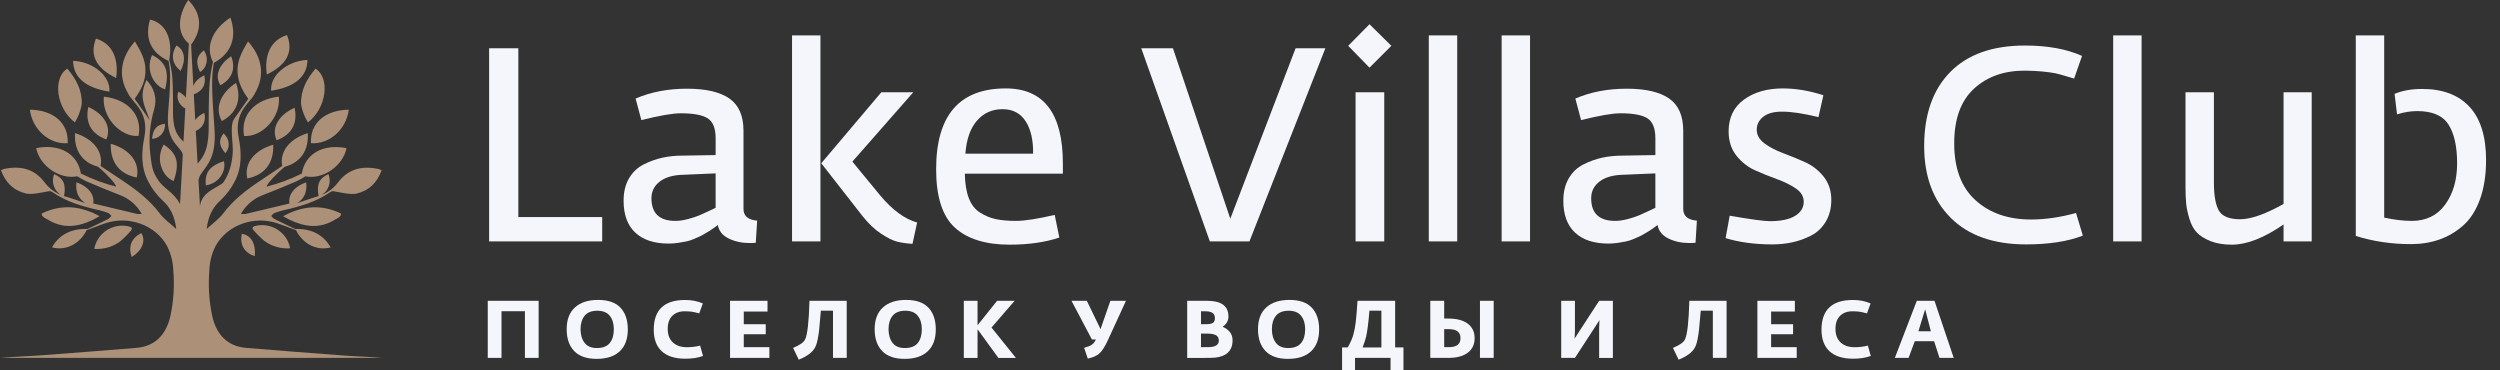
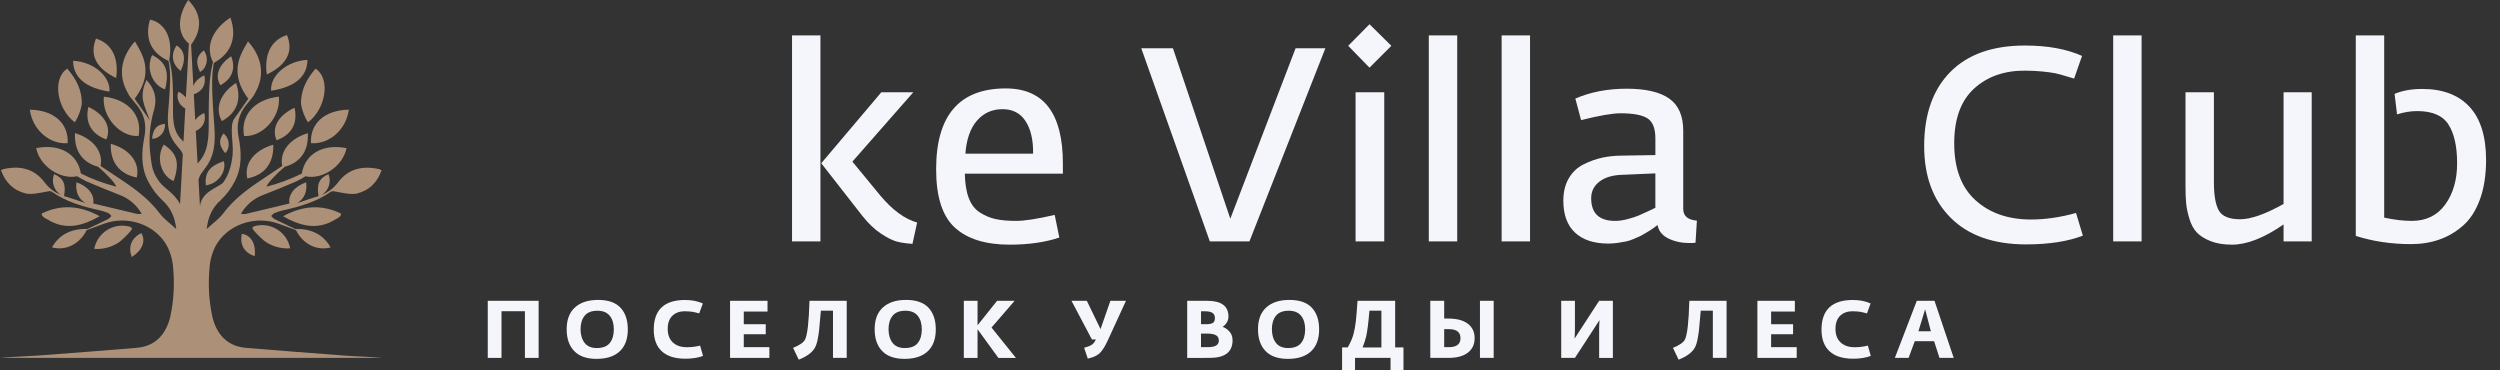
<svg xmlns="http://www.w3.org/2000/svg" version="1.1" id="Layer_1" x="0px" y="0px" width="263.044px" height="38.957px" viewBox="0 0 263.044 38.957" xml:space="preserve">
  <rect x="0" y="0" width="263.044" height="38.957" fill="#333333" stroke="none" />
  <g>
    <g>
      <path fill="#AC9077" d="M10.926,10.169c-0.224,2.099,1.699,4.275,3.655,4.137C14.987,12.14,13.497,10.455,10.926,10.169z" />
      <path fill="#AC9077" d="M7.875,12.875c0.364-0.582,0.611-1.229,0.728-1.904C8.654,9.489,8.008,8.303,7.08,7.224 C5.5,8.218,5.936,11.415,7.875,12.875z" />
      <path fill="#AC9077" d="M7.122,15.064c0.108-2.088-1.447-3.478-3.981-3.525C3.404,13.638,5.205,15.22,7.122,15.064z" />
      <path fill="#AC9077" d="M9.806,23.111c0.197-0.095,0.387-0.212,0.679-0.364c-2.061-1.118-4.052-1.277-6.097-0.279 c-0.067,0.339,0.553,0.585,0.616,0.624C6.604,24.098,8.208,23.893,9.806,23.111z" />
      <path fill="#AC9077" d="M11.513,9.641c0.14-1.595-1.675-3.146-3.822-3.245C7.707,8.154,9.014,9.254,11.513,9.641z" />
      <path fill="#AC9077" d="M12.221,8.207c0.262-1.854-0.258-3.563-2.122-4.149C9.369,5.874,10.218,7.251,12.221,8.207z" />
      <path fill="#AC9077" d="M14.389,18.677c0.362-1.577-0.738-2.981-2.732-3.552C11.584,17.062,12.561,18.318,14.389,18.677z" />
      <path fill="#AC9077" d="M9.296,11.25c-0.371,1.634,0.309,2.849,1.89,3.421C11.759,13.39,10.996,12.028,9.296,11.25z" />
      <path fill="#AC9077" d="M13.643,23.846c-0.398-0.108-0.815-0.132-1.223-0.072c-0.41,0.062-0.8,0.208-1.151,0.426 c-0.351,0.221-0.651,0.51-0.886,0.851c-0.232,0.343-0.392,0.729-0.471,1.136c0.963,0.069,1.921-0.202,2.707-0.766 c0.417-0.351,0.802-0.736,1.155-1.15C13.945,24.088,13.908,23.93,13.643,23.846z" />
      <path fill="#AC9077" d="M0,37.657h40.25c-1.299-0.119-2.613-0.143-3.922-0.238c-3.463-0.253-6.925-0.533-10.389-0.811 c-2.037-0.165-3.174-1.426-3.609-3.354c-0.338-1.597-0.439-3.237-0.298-4.864c0.034-0.861,0.249-1.704,0.635-2.475 c1.208-2.247,4.09-3.285,6.607-2.39c0.627,0.213,1.246,0.46,1.87,0.691c0.675,1.367,2.092,2.223,3.646,1.818 c-0.743-1.323-2.002-1.992-3.71-1.942v0.012c-0.739-0.355-1.486-0.707-2.215-1.064c-0.125-0.088-0.236-0.195-0.331-0.317 c0.115-0.104,0.214-0.251,0.345-0.306c0.301-0.122,0.613-0.217,0.929-0.29c1.754-0.394,3.47-0.883,4.971-1.929 c0.082-0.061,0.183-0.089,0.285-0.082c0.517,0.075,1.698,0.388,2.415,0.265c1.366-0.324,2.211-1.171,2.675-2.467 c-0.078-0.045-0.161-0.083-0.244-0.113c-1.714-0.39-3.236-0.08-4.332,1.379c-0.445,0.598-1.046,1.059-1.734,1.335 c0.36-0.22,0.63-0.562,0.76-0.962c0.132-0.404,0.116-0.84-0.043-1.23c-0.981,0.425-1.263,1.064-1.041,2.312 c-0.139,0.047-0.282,0.092-0.424,0.128c-0.238,0.059-1.208,0.411-1.828,0.61c0.742-0.447,1.078-1.201,0.946-2.192 c-1.244,0.44-1.91,1.303-1.76,2.232c-1.533,0.37-3.066,0.733-4.599,1.096c-0.169,0.017-0.34,0.017-0.509,0 c0.521-0.924,1.352-1.631,2.346-1.996c1.154-0.455,2.308-0.916,3.446-1.41c0.346-0.163,0.683-0.347,1.007-0.553 c1.765,0.379,3.931-1.042,4.318-2.96c-2.473-0.495-4.364,0.592-4.705,2.67c-1.186,0.593-2.432,1.056-3.716,1.38 c0.067-0.315,1.008-1.336,1.921-2.092c1.662-0.45,2.529-1.704,2.425-3.541c-1.922,0.59-2.986,1.95-2.695,3.458l-2.263,1.516 c-1.469,0.979-2.863,2.031-3.945,3.472c-0.449,0.601-1.102,1.052-1.737,1.64c0.149-1.278,0.58-2.234,1.471-3.03 c0.613-0.579,1.12-1.258,1.499-2.01c0.765-1.459,0.69-3.063,0.391-4.614c-0.262-1.336,0-2.455,0.859-3.469 c0.51-0.597,0.725-0.853,0.879-1.195c1.062-1.829,0.735-3.758-0.75-5.42c-0.549,0.926-1.063,1.813-1.103,2.871 c-0.056,1.216,0.441,2.241,1.132,3.166l-1.487,2.11c-0.522,0.744-0.055,2.588-0.158,3.714c-0.097,1.037-0.347,2.051-0.952,2.931 c-0.328,0.529-2.335,0.912-2.488,2.569l-0.153-2.795c0.027-0.133,0.081-0.292,0.171-0.469c0.11-0.202,0.296-0.438,0.51-0.731 c0.216-0.29,0.456-0.648,0.621-1.058c0.176-0.407,0.288-0.856,0.343-1.314c0.06-0.459,0.078-0.93,0.055-1.4 c-0.015-0.477-0.056-0.93-0.088-1.397c-0.067-0.928-0.129-1.853-0.16-2.721c-0.021-0.434-0.015-0.852-0.018-1.25 c0.024-0.395,0.016-0.773,0.064-1.116c0.028-0.308,0.068-0.587,0.111-0.843c1.848-1.013,2.474-2.704,1.745-4.77 c-1.93,1.248-2.653,3.102-1.832,4.675c-0.068,0.271-0.134,0.578-0.19,0.916c-0.075,0.345-0.095,0.725-0.149,1.125 c-0.025,0.401-0.062,0.825-0.075,1.262c-0.029,0.876-0.036,1.812-0.037,2.742c-0.001,0.464,0.007,0.936-0.015,1.376 c-0.012,0.444-0.062,0.877-0.146,1.276c-0.081,0.403-0.203,0.771-0.371,1.087c-0.159,0.32-0.364,0.584-0.585,0.837 c-0.018,0.021-0.035,0.041-0.052,0.06l-0.188-3.425c0.771-0.364,1.095-1.031,0.896-1.907c-0.431,0.198-0.752,0.462-0.958,0.756 l-0.148-2.714c0.001,0.002,0.001,0.004,0.002,0.006c0.926-0.333,1.322-1.046,1.105-2c-0.608,0.28-1.01,0.687-1.154,1.133 l-0.239-4.36C21.321,3.099,21.223,1.428,19.8,0c-1.179,1.805-1.146,3.599,0.071,4.589l-0.312,5.68 c-0.163-0.222-0.416-0.425-0.776-0.627c-0.273,0.524-0.036,1.391,0.714,1.769l-0.192,3.502c-0.025-0.025-0.048-0.054-0.073-0.079 c-0.197-0.193-0.373-0.395-0.524-0.64c-0.157-0.238-0.264-0.529-0.351-0.844c-0.161-0.639-0.16-1.37-0.152-2.135 c0.002-0.756,0-1.516-0.027-2.228c-0.007-0.356-0.043-0.701-0.063-1.026c-0.049-0.325-0.067-0.634-0.135-0.914 c-0.051-0.274-0.112-0.521-0.174-0.738c0.41-2.188-0.366-3.888-2.024-4.25c-0.586,1.967,0.106,3.515,1.951,4.349 c0.039,0.203,0.076,0.418,0.102,0.662c0.047,0.276,0.039,0.584,0.064,0.904c-0.006,0.324,0.003,0.662-0.016,1.013 c-0.027,0.705-0.084,1.455-0.144,2.208c-0.062,0.742-0.137,1.534-0.01,2.287c0.07,0.375,0.174,0.745,0.348,1.066 c0.165,0.324,0.378,0.603,0.568,0.821c0.188,0.222,0.347,0.405,0.446,0.563c0.071,0.119,0.113,0.227,0.139,0.32l-0.286,5.224 c-0.659-1.291-1.762-1.625-2.351-2.604c-0.606-0.88-0.646-1.621-0.778-2.654c-0.188-1.579-0.051-3.178,0.404-4.701 c0.327-1.149,0.049-2.204-0.812-3.104c-0.312,0.702-0.492,1.428-0.357,2.15c0.13,0.677,0.44,1.319,0.708,2.089l-1.589-2.258 c0.688-0.925,1.189-1.95,1.133-3.166c-0.049-1.065-0.557-1.945-1.103-2.871c-1.485,1.662-1.811,3.591-0.75,5.42 c0.154,0.336,0.368,0.598,0.878,1.195c0.865,1.015,1.119,2.128,0.859,3.469c-0.302,1.551-0.375,3.154,0.391,4.614 c0.377,0.752,0.886,1.432,1.499,2.01c0.888,0.796,1.319,1.744,1.469,3.03c-0.637-0.588-1.288-1.039-1.739-1.64 c-1.081-1.44-2.475-2.493-3.942-3.472c-0.762-0.511-1.521-1.015-2.281-1.522c0.293-1.507-0.772-2.868-2.691-3.458 c-0.104,1.845,0.762,3.091,2.423,3.541c0.913,0.756,1.854,1.776,1.911,2.093c-1.284-0.325-2.529-0.789-3.716-1.381 c-0.342-2.079-2.234-3.165-4.706-2.671c0.389,1.917,2.547,3.339,4.319,2.961c0.323,0.205,0.66,0.391,1.006,0.553 c1.138,0.494,2.294,0.954,3.449,1.41c0.989,0.365,1.818,1.074,2.333,1.996c-0.167,0.017-0.337,0.017-0.505,0 c-1.535-0.363-3.069-0.726-4.598-1.097c0.158-0.928-0.52-1.793-1.764-2.231c-0.131,0.992,0.213,1.747,0.945,2.191 c-0.618-0.198-1.59-0.549-1.825-0.61c-0.147-0.035-0.289-0.08-0.424-0.126c0.222-1.254-0.06-1.876-1.043-2.312 c-0.16,0.391-0.175,0.827-0.043,1.229c0.131,0.402,0.402,0.743,0.763,0.963c-0.691-0.276-1.29-0.738-1.735-1.336 c-1.095-1.458-2.616-1.77-4.331-1.38c-0.086,0.03-0.169,0.068-0.248,0.113c0.465,1.296,1.309,2.144,2.679,2.467 c0.713,0.124,1.894-0.189,2.412-0.263c0.103-0.008,0.201,0.02,0.285,0.08c1.503,1.047,3.218,1.536,4.972,1.93 c0.318,0.071,0.628,0.167,0.93,0.29c0.134,0.055,0.23,0.202,0.342,0.306c-0.092,0.123-0.204,0.23-0.331,0.318 c-0.733,0.369-1.473,0.72-2.212,1.066v-0.014c-1.698-0.049-2.973,0.62-3.709,1.941c1.554,0.406,2.973-0.451,3.648-1.817 c0.621-0.229,1.241-0.466,1.866-0.69c2.52-0.896,5.399,0.142,6.608,2.39c0.387,0.77,0.604,1.613,0.637,2.475 c0.142,1.627,0.042,3.267-0.299,4.864c-0.438,1.917-1.574,3.195-3.608,3.352c-3.461,0.279-6.924,0.559-10.388,0.811 C2.626,37.509,1.312,37.532,0,37.657z" />
      <path fill="#AC9077" d="M25.682,14.307c1.958,0.138,3.89-2.039,3.657-4.137C26.767,10.455,25.279,12.14,25.682,14.307z" />
      <path fill="#AC9077" d="M32.402,12.875c1.937-1.46,2.373-4.657,0.799-5.651c-0.926,1.079-1.574,2.269-1.527,3.748 C31.788,11.647,32.037,12.294,32.402,12.875z" />
      <path fill="#AC9077" d="M32.718,15.064c1.91,0.156,3.717-1.427,3.982-3.525C34.166,11.586,32.608,12.977,32.718,15.064z" />
      <path fill="#AC9077" d="M29.783,22.752c0.294,0.157,0.483,0.267,0.679,0.364c1.604,0.777,3.208,0.982,4.806-0.02 c0.061-0.038,0.682-0.285,0.611-0.624C33.836,21.476,31.845,21.631,29.783,22.752z" />
-       <path fill="#AC9077" d="M28.53,9.547c2.502-0.387,3.806-1.491,3.82-3.246C30.206,6.401,28.391,7.954,28.53,9.547z" />
+       <path fill="#AC9077" d="M28.53,9.547c2.502-0.387,3.806-1.491,3.82-3.246C30.206,6.401,28.391,7.954,28.53,9.547" />
      <path fill="#AC9077" d="M30.195,3.687c-1.861,0.588-2.381,2.295-2.123,4.15C30.085,6.881,30.934,5.503,30.195,3.687z" />
      <path fill="#AC9077" d="M26.021,18.777c1.825-0.354,2.802-1.615,2.73-3.552C26.756,15.796,25.657,17.201,26.021,18.777z" />
      <path fill="#AC9077" d="M30.99,11.335c-1.697,0.78-2.463,2.129-1.889,3.422C30.683,14.185,31.363,12.968,30.99,11.335z" />
      <path fill="#AC9077" d="M30.533,26.127c-0.078-0.406-0.24-0.791-0.473-1.134c-0.232-0.341-0.535-0.63-0.885-0.849 c-0.351-0.22-0.744-0.363-1.15-0.424c-0.41-0.063-0.826-0.038-1.224,0.07c-0.266,0.078-0.303,0.235-0.13,0.425 c0.353,0.414,0.739,0.798,1.154,1.146C28.611,25.926,29.57,26.197,30.533,26.127z" />
      <path fill="#AC9077" d="M16.001,5.786c-0.739,1.641,0.227,3.289,1.373,3.609C17.836,7.503,17.458,6.534,16.001,5.786z" />
      <path fill="#AC9077" d="M18.27,19.049c0.664-1.896,0.374-2.928-1.048-3.841C16.301,16.819,17.125,18.606,18.27,19.049z" />
      <path fill="#AC9077" d="M21.654,19.503c1.466-0.213,2.183-1.612,1.897-2.548C22.033,17.47,21.528,18.16,21.654,19.503z" />
      <path fill="#AC9077" d="M24.835,8.723c-1.657,1.072-2.263,2.679-1.491,4.018C24.917,11.894,25.451,10.466,24.835,8.723z" />
      <path fill="#AC9077" d="M21.039,7.576c0.645-0.315,1.026-1.397,0.411-2.279C20.675,5.899,20.56,6.512,21.039,7.576z" />
      <path fill="#AC9077" d="M15.996,14.592c0.641,0.053,1.43-0.604,1.361-1.568C16.485,13.133,16.115,13.553,15.996,14.592z" />
      <path fill="#AC9077" d="M23.521,14.041c-0.531,0.702-0.489,1.26,0.171,2.069C24.18,15.688,24.259,14.663,23.521,14.041z" />
      <path fill="#AC9077" d="M19.005,7.467c0.591-1.157,0.426-2.231-0.441-2.685C17.945,5.777,18.098,6.734,19.005,7.467z" />
      <path fill="#AC9077" d="M13.86,27.045c1.105-0.688,1.517-1.694,1.009-2.529C13.825,25.049,13.462,25.949,13.86,27.045z" />
      <path fill="#AC9077" d="M25.438,24.604c-0.226,1.149,0.26,1.991,1.368,2.354C26.947,25.665,26.41,24.719,25.438,24.604z" />
      <path fill="#AC9077" d="M24.325,5.919C23.026,6.77,22.56,7.982,23.19,8.967C24.422,8.302,24.831,7.217,24.325,5.919z" />
    </g>
    <g>
      <g>
        <g>
          <g>
            <g>
              <g>
                <path fill="#F4F6FB" d="M51.321,37.657v-6.007h5.353v6.007h-1.444v-4.911h-2.464v4.911H51.321z" />
              </g>
            </g>
            <g>
              <g>
                <path fill="#F4F6FB" d="M62.768,37.759c-1.036,0-1.819-0.273-2.349-0.82c-0.53-0.547-0.795-1.313-0.795-2.299 c0-1.002,0.29-1.767,0.871-2.294c0.58-0.527,1.392-0.79,2.435-0.79c1.059,0,1.845,0.273,2.357,0.82s0.77,1.307,0.77,2.281 c0,1.003-0.282,1.771-0.846,2.303C64.647,37.493,63.833,37.759,62.768,37.759z M62.794,36.62 c0.628,0,1.084-0.177,1.367-0.531c0.283-0.354,0.425-0.834,0.425-1.44c0-0.595-0.143-1.069-0.429-1.423 s-0.721-0.531-1.305-0.531c-0.605,0-1.052,0.176-1.338,0.527c-0.286,0.352-0.429,0.822-0.429,1.411 c0,0.589,0.14,1.068,0.42,1.436S62.216,36.62,62.794,36.62z" />
              </g>
            </g>
            <g>
              <g>
                <path fill="#F4F6FB" d="M72.116,37.742c-1.094,0-1.922-0.26-2.485-0.782c-0.563-0.521-0.846-1.277-0.846-2.269 c0-2.084,1.099-3.127,3.297-3.127c0.708,0,1.331,0.122,1.869,0.365l-0.382,1.045c-0.317-0.085-0.564-0.142-0.739-0.17 c-0.176-0.028-0.42-0.045-0.731-0.051c-0.561-0.011-1.008,0.142-1.342,0.459c-0.335,0.317-0.502,0.782-0.502,1.394 c0,0.617,0.182,1.093,0.544,1.427c0.362,0.334,0.853,0.501,1.47,0.501c0.493,0,0.958-0.057,1.394-0.17l0.307,1.087 C73.447,37.646,72.83,37.742,72.116,37.742z" />
              </g>
            </g>
            <g>
              <g>
                <path fill="#F4F6FB" d="M76.814,37.657v-6.007h3.942v1.13h-2.498v1.334h2.311v1.053h-2.311v1.36h2.693v1.13H76.814z" />
              </g>
            </g>
            <g>
              <g>
                <path fill="#F4F6FB" d="M84.042,37.844l-0.595-1.241c0.691-0.283,1.11-0.575,1.258-0.875 c0.249-0.493,0.405-1.853,0.467-4.079h3.918v6.007h-1.445v-4.971H86.37c-0.085,0.98-0.145,1.642-0.178,1.984 c-0.034,0.343-0.09,0.701-0.166,1.075c-0.076,0.374-0.177,0.666-0.302,0.875C85.441,37.102,84.881,37.509,84.042,37.844z" />
              </g>
            </g>
            <g>
              <g>
                <path fill="#F4F6FB" d="M95.173,37.759c-1.036,0-1.819-0.273-2.349-0.82c-0.53-0.547-0.795-1.313-0.795-2.299 c0-1.002,0.29-1.767,0.871-2.294c0.58-0.527,1.392-0.79,2.435-0.79c1.059,0,1.845,0.273,2.357,0.82s0.77,1.307,0.77,2.281 c0,1.003-0.282,1.771-0.846,2.303C97.053,37.493,96.238,37.759,95.173,37.759z M95.199,36.62 c0.628,0,1.084-0.177,1.367-0.531c0.283-0.354,0.425-0.834,0.425-1.44c0-0.595-0.143-1.069-0.429-1.423 s-0.721-0.531-1.305-0.531c-0.605,0-1.052,0.176-1.338,0.527c-0.286,0.352-0.429,0.822-0.429,1.411 c0,0.589,0.14,1.068,0.42,1.436S94.621,36.62,95.199,36.62z" />
              </g>
            </g>
            <g>
              <g>
                <path fill="#F4F6FB" d="M101.411,37.657v-6.007h1.444v2.575l2.056-2.575h1.844l-2.43,2.813l2.566,3.195h-1.844l-2.192-3.017 v3.017H101.411z" />
              </g>
            </g>
            <g>
              <g>
                <path fill="#F4F6FB" d="M114.454,37.733l-0.383-1.139c0.261-0.085,0.444-0.147,0.553-0.187 c0.107-0.04,0.213-0.101,0.318-0.183c0.104-0.082,0.191-0.186,0.259-0.31l0.103-0.196h-0.417l-2.149-4.07h1.614l1.444,2.982 l1.037-2.982h1.64l-1.912,4.164c-0.136,0.3-0.271,0.555-0.403,0.765s-0.255,0.375-0.365,0.497 c-0.11,0.122-0.238,0.224-0.383,0.306c-0.145,0.083-0.271,0.144-0.382,0.183s-0.26,0.085-0.446,0.136 C114.524,37.716,114.482,37.728,114.454,37.733z" />
              </g>
            </g>
            <g>
              <g>
                <path fill="#F4F6FB" d="M124.914,37.657v-6.007h2.106c1.49,0,2.235,0.552,2.235,1.657c0,0.232-0.059,0.442-0.175,0.629 s-0.259,0.334-0.429,0.442v0.017c0.261,0.09,0.498,0.256,0.714,0.497c0.215,0.241,0.323,0.545,0.323,0.913 c0,1.235-0.805,1.853-2.414,1.853H124.914z M126.367,34.114h0.518c0.334,0,0.575-0.044,0.723-0.132s0.221-0.259,0.221-0.514 c0-0.249-0.084-0.431-0.251-0.544s-0.423-0.17-0.769-0.17h-0.441V34.114z M126.367,36.527h0.73 c0.765,0,1.146-0.229,1.146-0.688c0-0.266-0.101-0.456-0.301-0.569c-0.201-0.113-0.518-0.17-0.948-0.17h-0.628V36.527z" />
              </g>
            </g>
            <g>
              <g>
                <path fill="#F4F6FB" d="M135.508,37.759c-1.036,0-1.819-0.273-2.349-0.82c-0.53-0.547-0.795-1.313-0.795-2.299 c0-1.002,0.29-1.767,0.871-2.294c0.58-0.527,1.392-0.79,2.435-0.79c1.059,0,1.845,0.273,2.357,0.82s0.77,1.307,0.77,2.281 c0,1.003-0.282,1.771-0.846,2.303C137.388,37.493,136.573,37.759,135.508,37.759z M135.534,36.62 c0.628,0,1.084-0.177,1.367-0.531c0.283-0.354,0.425-0.834,0.425-1.44c0-0.595-0.143-1.069-0.429-1.423 s-0.721-0.531-1.305-0.531c-0.605,0-1.052,0.176-1.338,0.527c-0.286,0.352-0.429,0.822-0.429,1.411 c0,0.589,0.14,1.068,0.42,1.436S134.956,36.62,135.534,36.62z" />
              </g>
            </g>
            <g>
              <g>
                <path fill="#F4F6FB" d="M141.211,38.957v-2.404h0.595c0.283-0.493,0.481-0.946,0.595-1.359 c0.113-0.408,0.198-0.865,0.255-1.373c0.057-0.507,0.116-1.23,0.179-2.171h3.959v4.903h0.875v2.404h-1.359v-1.3h-3.738v1.3 H141.211z M143.369,36.561h1.979v-3.875h-1.258c-0.107,1.28-0.224,2.189-0.348,2.728 C143.669,35.719,143.545,36.102,143.369,36.561z" />
              </g>
            </g>
            <g>
              <g>
                <path fill="#F4F6FB" d="M150.492,37.657v-6.007h1.462v1.869h0.441c0.89,0,1.572,0.182,2.048,0.544 c0.476,0.363,0.714,0.87,0.714,1.521s-0.239,1.16-0.718,1.525c-0.479,0.365-1.16,0.548-2.044,0.548H150.492z M152.446,34.632 h-0.492v1.895h0.492c0.816,0,1.224-0.314,1.224-0.943C153.67,34.949,153.263,34.632,152.446,34.632z M155.718,37.657v-6.007 h1.444v6.007H155.718z" />
              </g>
            </g>
            <g>
              <g>
                <path fill="#F4F6FB" d="M164.266,37.657v-6.007h1.444v3.178l-0.034,0.799l0.553-0.858l2.03-3.118h1.444v6.007h-1.444v-3.178 l0.034-0.799l-0.553,0.858l-2.03,3.118H164.266z" />
              </g>
            </g>
            <g>
              <g>
                <path fill="#F4F6FB" d="M176.619,37.844l-0.595-1.241c0.691-0.283,1.11-0.575,1.258-0.875 c0.249-0.493,0.405-1.853,0.467-4.079h3.918v6.007h-1.445v-4.971h-1.274c-0.085,0.98-0.145,1.642-0.178,1.984 c-0.034,0.343-0.09,0.701-0.166,1.075c-0.076,0.374-0.177,0.666-0.302,0.875C178.019,37.102,177.458,37.509,176.619,37.844z" />
              </g>
            </g>
            <g>
              <g>
                <path fill="#F4F6FB" d="M184.909,37.657v-6.007h3.942v1.13h-2.498v1.334h2.311v1.053h-2.311v1.36h2.693v1.13H184.909z" />
              </g>
            </g>
            <g>
              <g>
                <path fill="#F4F6FB" d="M194.985,37.742c-1.094,0-1.922-0.26-2.485-0.782c-0.563-0.521-0.846-1.277-0.846-2.269 c0-2.084,1.099-3.127,3.297-3.127c0.708,0,1.331,0.122,1.869,0.365l-0.382,1.045c-0.317-0.085-0.564-0.142-0.739-0.17 c-0.176-0.028-0.42-0.045-0.731-0.051c-0.561-0.011-1.008,0.142-1.342,0.459c-0.335,0.317-0.502,0.782-0.502,1.394 c0,0.617,0.182,1.093,0.544,1.427c0.362,0.334,0.853,0.501,1.47,0.501c0.493,0,0.958-0.057,1.394-0.17l0.307,1.087 C196.316,37.646,195.699,37.742,194.985,37.742z" />
              </g>
            </g>
            <g>
              <g>
                <path fill="#F4F6FB" d="M199.371,37.657l2.311-6.007h1.861l2.022,6.007h-1.496l-0.569-1.759h-2.03l-0.654,1.759H199.371z M201.852,34.853h1.309l-0.603-2.311L201.852,34.853z" />
              </g>
            </g>
          </g>
        </g>
        <g>
          <g>
            <g>
              <g>
-                 <path fill="#F4F6FB" d="M51.464,25.398V5.079h3.075V22.84h8.823v2.558H51.464z" />
-               </g>
-             </g>
-             <g>
-               <g>
-                 <path fill="#F4F6FB" d="M70.354,25.628c-1.514,0-2.683-0.383-3.506-1.149c-0.824-0.766-1.235-1.887-1.235-3.363 c0-0.919,0.19-1.705,0.574-2.356c0.383-0.651,0.9-1.14,1.552-1.466s1.308-0.561,1.969-0.704 c0.661-0.144,1.375-0.216,2.142-0.216l3.448-0.057v-1.753c0-1.053-0.277-1.757-0.833-2.112 c-0.556-0.354-1.505-0.532-2.846-0.532c-0.843,0-2.223,0.24-4.138,0.719l-0.604-2.271c1.609-0.69,3.41-1.035,5.402-1.035 c1.993,0,3.482,0.345,4.47,1.035c0.986,0.689,1.479,1.82,1.479,3.391v8.22c0,0.747,0.479,1.159,1.438,1.236l-0.145,2.328 c-0.134,0.019-0.345,0.029-0.632,0.029c-0.824,0-1.562-0.158-2.213-0.474s-1.034-0.791-1.149-1.423 c-0.02,0.02-0.135,0.106-0.345,0.259c-0.211,0.154-0.364,0.259-0.46,0.316c-0.097,0.057-0.264,0.158-0.503,0.302 c-0.24,0.144-0.441,0.254-0.604,0.331c-0.163,0.077-0.384,0.172-0.661,0.287c-0.278,0.115-0.542,0.197-0.79,0.244 c-0.25,0.048-0.532,0.096-0.849,0.144C71.001,25.604,70.68,25.628,70.354,25.628z M71.073,23.243 c0.383,0,0.814-0.062,1.294-0.187c0.479-0.125,0.876-0.254,1.192-0.388c0.316-0.134,0.675-0.297,1.077-0.488 s0.623-0.297,0.661-0.316v-3.621l-3.362,0.144c-1.073,0.02-1.906,0.254-2.5,0.704c-0.595,0.451-0.892,1.04-0.892,1.768 C68.543,22.448,69.387,23.243,71.073,23.243z" />
-               </g>
+                 </g>
+             </g>
+             <g>
+               <g>
+                 </g>
            </g>
            <g>
              <g>
                <path fill="#F4F6FB" d="M83.336,25.398V3.728h2.989v21.67H83.336z M96.01,25.657c-0.613-0.039-1.149-0.115-1.609-0.23 c-0.46-0.115-1.03-0.397-1.71-0.848s-1.336-1.078-1.969-1.883l-4.311-5.518l6.322-7.472h3.363l-6.409,7.3l2.932,3.564 c1.283,1.533,2.576,2.481,3.88,2.845L96.01,25.657z" />
              </g>
            </g>
            <g>
              <g>
                <path fill="#F4F6FB" d="M106.23,25.743c-2.529,0-4.45-0.599-5.763-1.796s-1.969-3.243-1.969-6.136 c0-5.671,2.443-8.507,7.329-8.507c4.004,0,6.007,2.635,6.007,7.903v1.063h-10.317c0.019,1.035,0.157,1.892,0.416,2.572 s0.651,1.188,1.179,1.523c0.526,0.335,1.082,0.565,1.667,0.69c0.584,0.125,1.298,0.187,2.141,0.187 c0.9,0,2.251-0.211,4.053-0.632l0.488,2.385C109.966,25.494,108.222,25.743,106.23,25.743z M101.574,16.172h7.128 c0.019-1.437-0.244-2.577-0.79-3.42c-0.547-0.843-1.356-1.265-2.429-1.265c-1.092,0-1.988,0.402-2.688,1.207 S101.689,14.659,101.574,16.172z" />
              </g>
            </g>
            <g>
              <g>
                <path fill="#F4F6FB" d="M127.295,25.398l-7.214-20.319h3.334l6.035,17.934l6.869-17.934h3.133l-7.989,20.319H127.295z" />
              </g>
            </g>
            <g>
              <g>
                <path fill="#F4F6FB" d="M144.096,7.12l-2.242-2.299l2.242-2.271l2.299,2.271L144.096,7.12z M142.63,25.398V9.706h3.018 v15.692H142.63z" />
              </g>
            </g>
            <g>
              <g>
                <path fill="#F4F6FB" d="M150.335,25.398V3.728h2.989v21.67H150.335z" />
              </g>
            </g>
            <g>
              <g>
                <path fill="#F4F6FB" d="M157.998,25.398V3.728h2.989v21.67H157.998z" />
              </g>
            </g>
            <g>
              <g>
                <path fill="#F4F6FB" d="M169.231,25.628c-1.514,0-2.683-0.383-3.506-1.149c-0.824-0.766-1.235-1.887-1.235-3.363 c0-0.919,0.19-1.705,0.574-2.356c0.383-0.651,0.9-1.14,1.552-1.466s1.308-0.561,1.969-0.704 c0.661-0.144,1.375-0.216,2.142-0.216l3.448-0.057v-1.753c0-1.053-0.277-1.757-0.833-2.112 c-0.556-0.354-1.505-0.532-2.846-0.532c-0.843,0-2.223,0.24-4.138,0.719l-0.604-2.271c1.609-0.69,3.41-1.035,5.402-1.035 c1.993,0,3.482,0.345,4.47,1.035c0.986,0.689,1.479,1.82,1.479,3.391v8.22c0,0.747,0.479,1.159,1.438,1.236l-0.145,2.328 c-0.134,0.019-0.345,0.029-0.632,0.029c-0.824,0-1.562-0.158-2.213-0.474s-1.034-0.791-1.149-1.423 c-0.02,0.02-0.135,0.106-0.345,0.259c-0.211,0.154-0.364,0.259-0.46,0.316c-0.097,0.057-0.264,0.158-0.503,0.302 c-0.24,0.144-0.441,0.254-0.604,0.331c-0.163,0.077-0.384,0.172-0.661,0.287c-0.278,0.115-0.542,0.197-0.79,0.244 c-0.25,0.048-0.532,0.096-0.849,0.144C169.878,25.604,169.557,25.628,169.231,25.628z M169.95,23.243 c0.383,0,0.814-0.062,1.294-0.187c0.479-0.125,0.876-0.254,1.192-0.388c0.316-0.134,0.675-0.297,1.077-0.488 s0.623-0.297,0.661-0.316v-3.621l-3.362,0.144c-1.073,0.02-1.906,0.254-2.5,0.704c-0.595,0.451-0.892,1.04-0.892,1.768 C167.42,22.448,168.264,23.243,169.95,23.243z" />
              </g>
            </g>
            <g>
              <g>
-                 <path fill="#F4F6FB" d="M186.478,25.714c-1.84,0-3.478-0.22-4.915-0.661l0.432-2.357c2.203,0.384,3.611,0.575,4.225,0.575 c1.168,0,2.055-0.187,2.658-0.56s0.905-0.867,0.905-1.48c0-0.555-0.273-1.02-0.819-1.394s-1.202-0.699-1.969-0.977 s-1.537-0.589-2.313-0.934c-0.775-0.345-1.437-0.862-1.982-1.552c-0.547-0.689-0.819-1.542-0.819-2.558 c0-1.437,0.536-2.548,1.609-3.334c1.073-0.785,2.442-1.178,4.109-1.178c1.36,0,2.778,0.24,4.254,0.718l-0.518,2.299 c-1.571-0.383-2.845-0.575-3.822-0.575c-0.882,0-1.548,0.182-1.997,0.546c-0.45,0.364-0.676,0.815-0.676,1.351 c0,0.556,0.269,1.035,0.805,1.437s1.193,0.747,1.969,1.035c0.776,0.287,1.547,0.604,2.313,0.948s1.418,0.853,1.954,1.523 c0.536,0.671,0.805,1.485,0.805,2.443c0,0.882-0.196,1.648-0.589,2.299c-0.393,0.652-0.91,1.14-1.552,1.466 c-0.643,0.326-1.298,0.561-1.969,0.704S187.206,25.714,186.478,25.714z" />
-               </g>
+                 </g>
            </g>
            <g>
              <g>
                <path fill="#F4F6FB" d="M213.176,25.714c-3.41,0-6.05-0.929-7.918-2.788c-1.868-1.858-2.802-4.378-2.802-7.559 c0-3.333,0.914-5.93,2.744-7.789c1.83-1.858,4.45-2.788,7.86-2.788c2.376,0,4.378,0.364,6.007,1.092l-0.833,2.385 c-0.058-0.019-0.201-0.062-0.432-0.129c-0.229-0.067-0.393-0.115-0.488-0.144c-0.097-0.029-0.259-0.076-0.488-0.144 c-0.23-0.067-0.422-0.115-0.575-0.144s-0.364-0.062-0.633-0.101c-0.269-0.038-0.517-0.067-0.747-0.086 c-0.229-0.019-0.498-0.038-0.805-0.058c-0.307-0.019-0.623-0.029-0.948-0.029c-2.203-0.019-4.005,0.608-5.403,1.882 c-1.398,1.274-2.098,3.195-2.098,5.763c0,2.644,0.747,4.641,2.242,5.992c1.494,1.351,3.438,2.026,5.834,2.026 c1.513,0,3.094-0.23,4.742-0.689l0.718,2.385C217.564,25.407,215.571,25.714,213.176,25.714z" />
              </g>
            </g>
            <g>
              <g>
                <path fill="#F4F6FB" d="M222.344,25.398V3.728h2.989v21.67H222.344z" />
              </g>
            </g>
            <g>
              <g>
                <path fill="#F4F6FB" d="M234.84,25.743c-0.882,0-1.634-0.125-2.257-0.374c-0.622-0.249-1.102-0.55-1.437-0.905 c-0.336-0.354-0.594-0.829-0.776-1.422c-0.182-0.594-0.297-1.13-0.345-1.61c-0.048-0.479-0.071-1.073-0.071-1.782V9.706 h2.988v9.484c0,1.361,0.173,2.348,0.518,2.96c0.345,0.613,1.092,0.919,2.242,0.919c1.13,0,2.653-0.536,4.569-1.609V9.706 h2.96v15.692h-2.96v-1.782C238.221,25.034,236.411,25.743,234.84,25.743z" />
              </g>
            </g>
            <g>
              <g>
                <path fill="#F4F6FB" d="M253.676,25.686c-2.051,0-3.985-0.288-5.806-0.862V3.728h2.989v19.169 c1.053,0.23,2.021,0.345,2.902,0.345c1.514,0,2.688-0.575,3.521-1.725c0.834-1.149,1.25-2.596,1.25-4.34 c0-1.762-0.302-3.118-0.905-4.066c-0.604-0.949-1.7-1.423-3.29-1.423c-0.69,0-1.399,0.115-2.127,0.345l-0.259-2.156 c0.823-0.345,1.791-0.517,2.902-0.517c2.165,0,3.827,0.627,4.986,1.882s1.739,3.118,1.739,5.59 c0,1.59-0.216,2.975-0.646,4.153c-0.432,1.178-1.025,2.098-1.782,2.759c-0.757,0.661-1.591,1.149-2.5,1.465 C255.741,25.527,254.749,25.686,253.676,25.686z" />
              </g>
            </g>
          </g>
        </g>
      </g>
    </g>
  </g>
</svg>